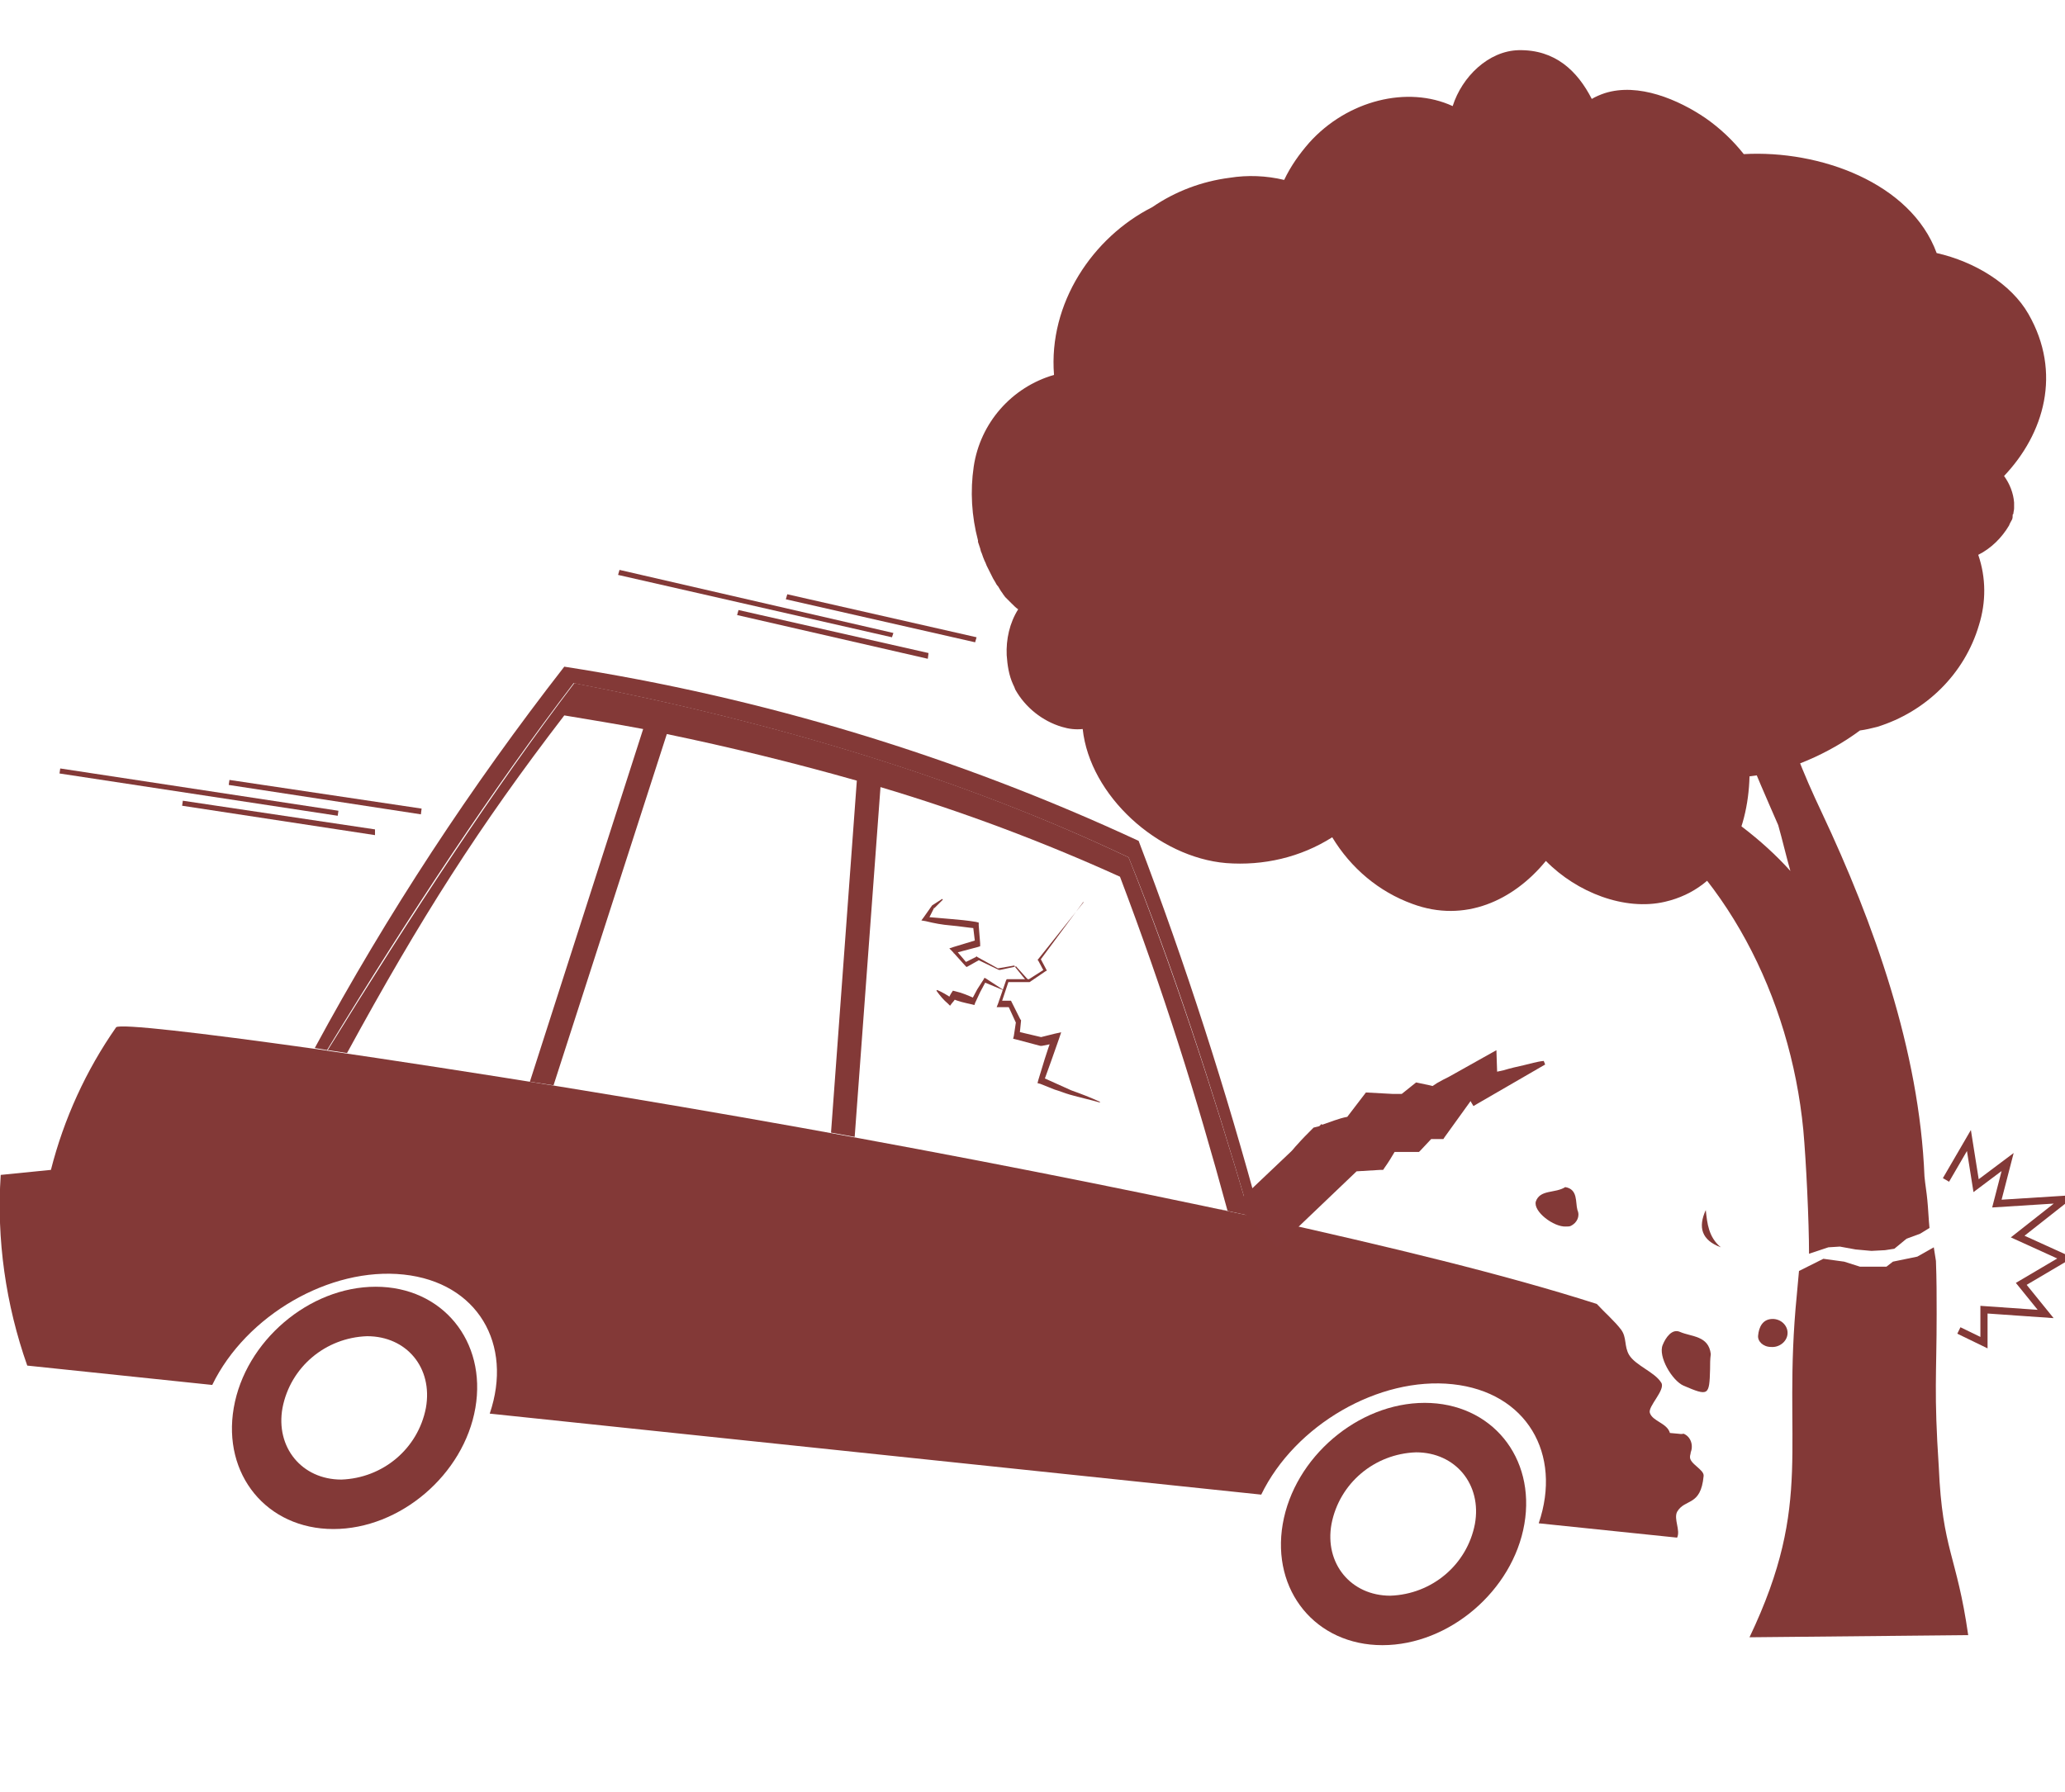
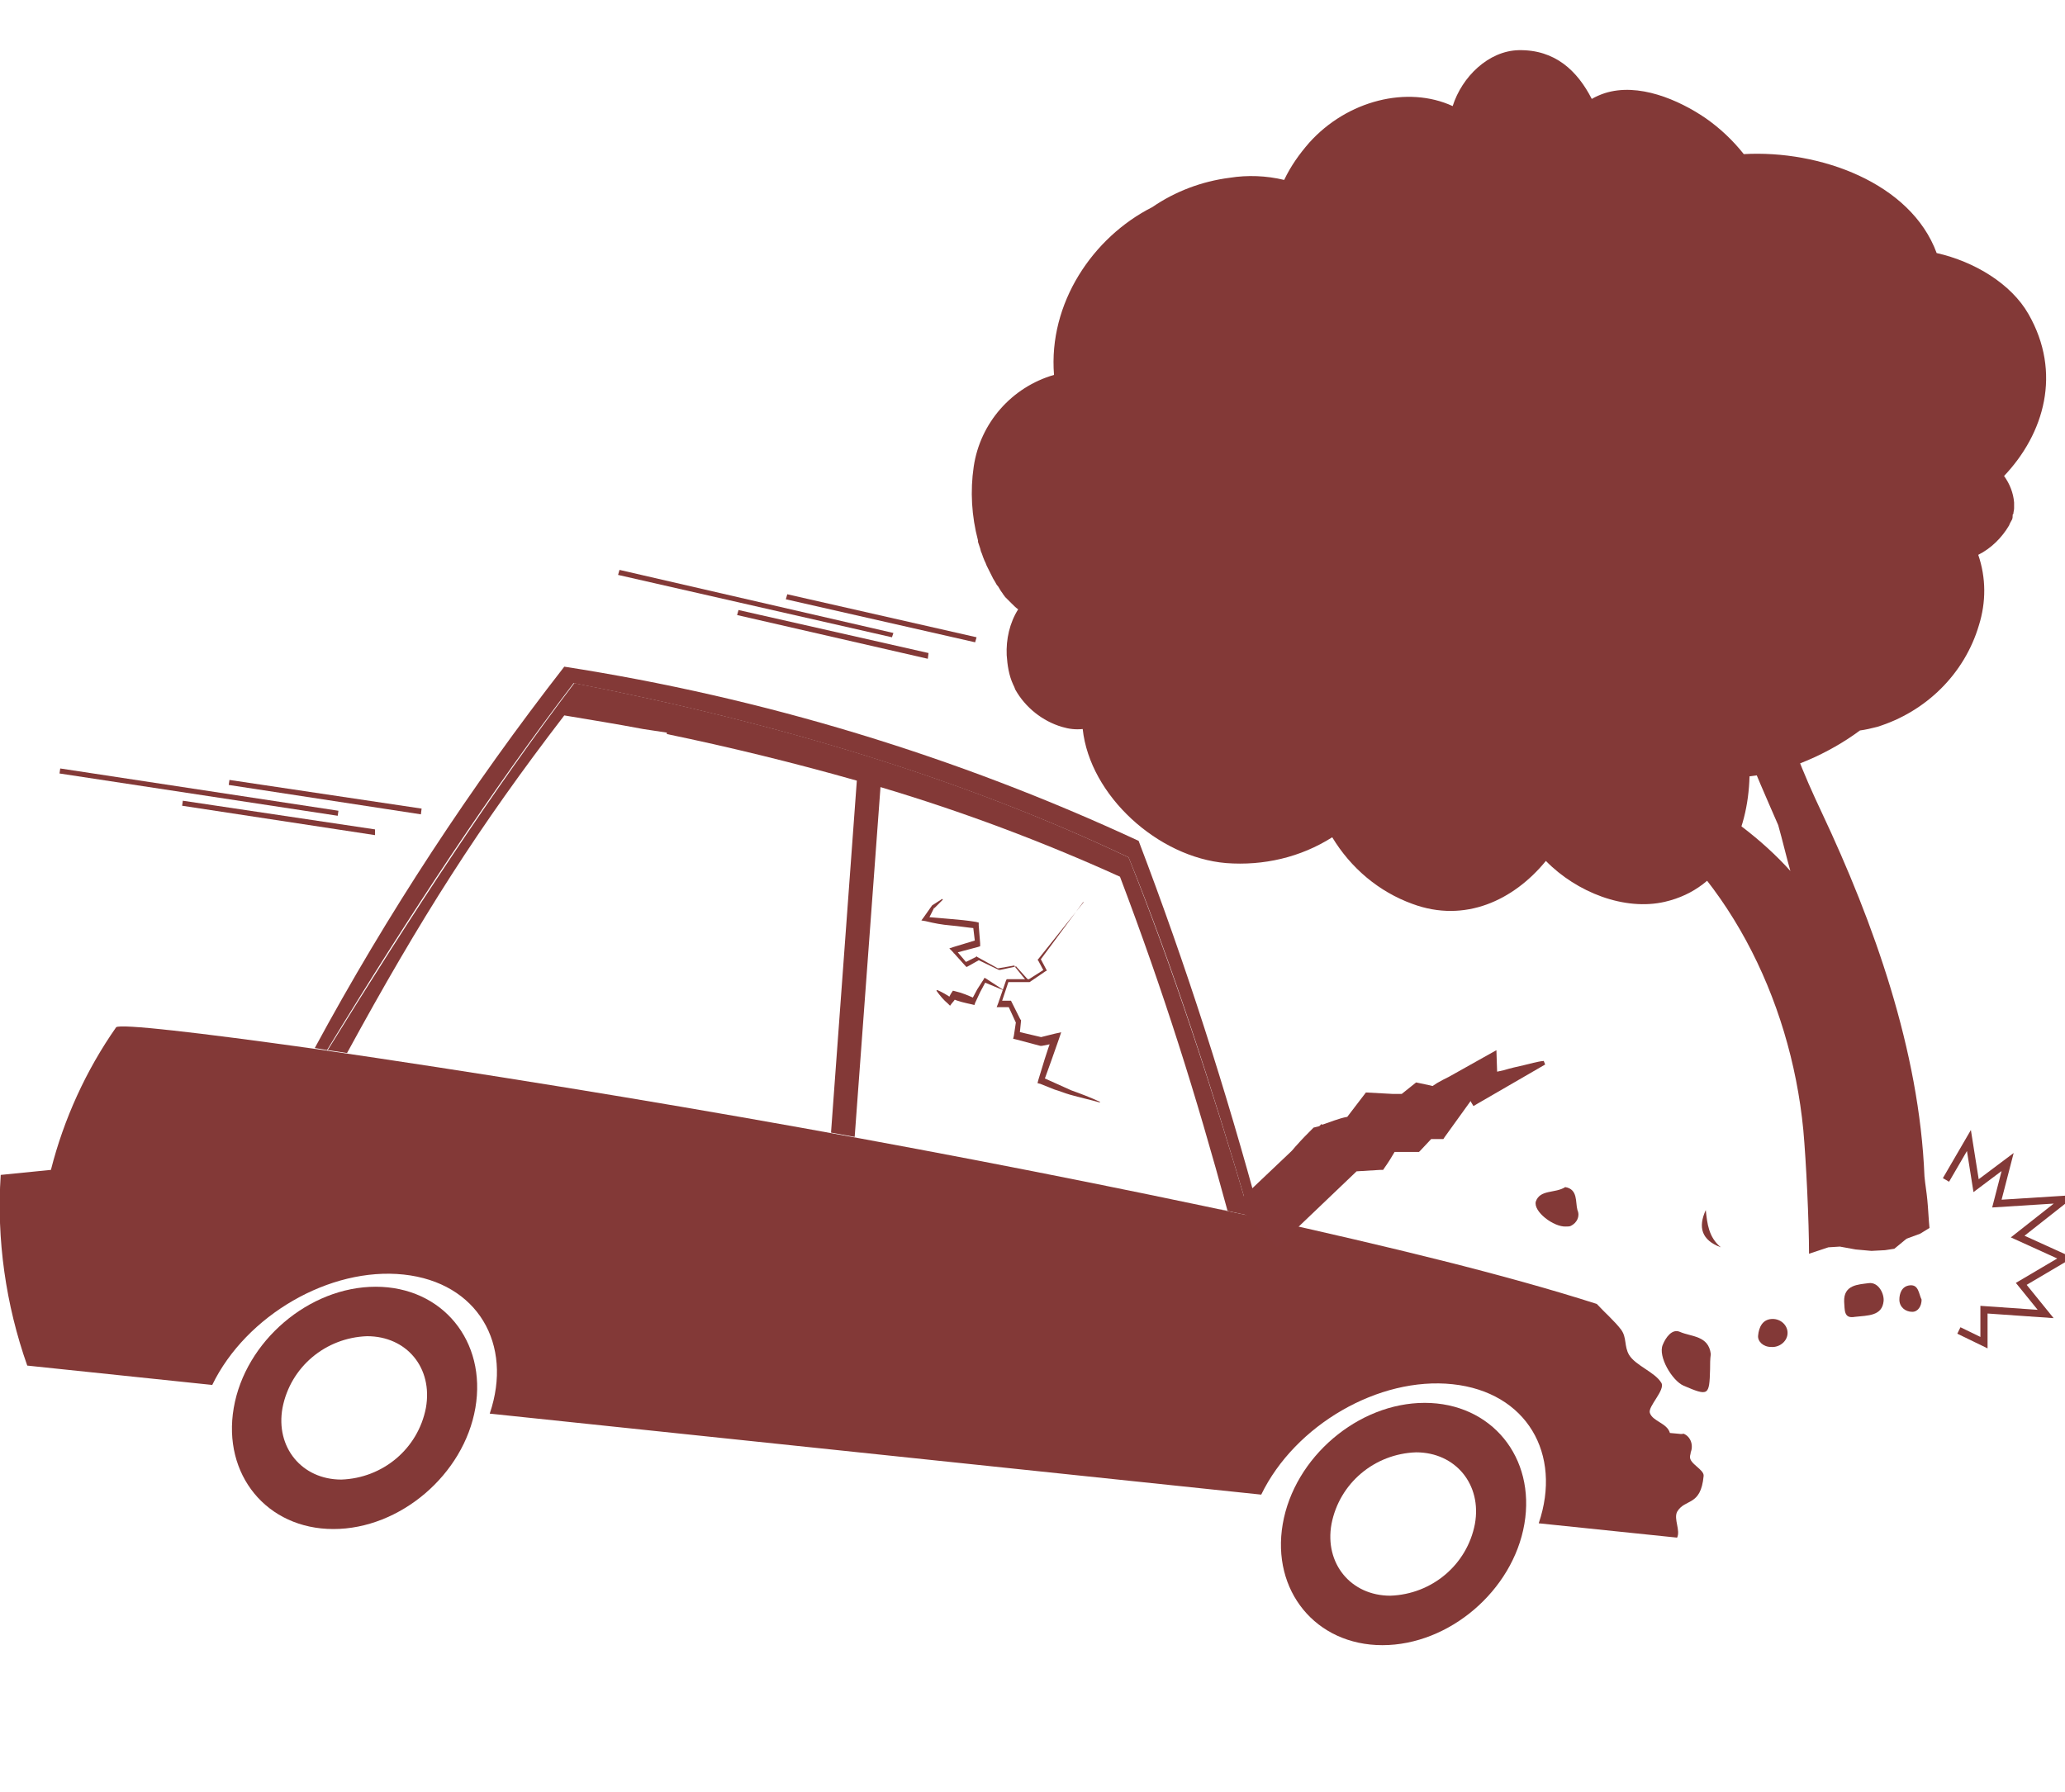
<svg xmlns="http://www.w3.org/2000/svg" version="1.1" id="Layer_1" x="0px" y="0px" viewBox="0 0 288 250" style="enable-background:new 0 0 288 250;" xml:space="preserve">
  <style type="text/css">
	.st0{fill:#833937;}
	.st1{fill:#833938;}
	.st2{fill:none;stroke:#833937;stroke-miterlimit:10;}
</style>
  <title>car Accident</title>
  <path class="st0" d="M80,95.3c28.4,5.5,54.4,13.4,77.4,24.3c6.1,15,11.6,32,16.9,50l1.5,0.3c-4.8-17.8-10.4-35.3-17-52.6  c-25.4-11.8-52.4-20-80.1-24.3c-13,16.7-24.7,34.5-34.8,53.2l1.8,0.3h-0.1C57.3,127.3,68.9,109.8,80,95.3z" />
-   <path class="st0" d="M78.7,99.8c3.6,0.6,7.3,1.2,11,1.9l-15.8,49.2l3.3,0.5L93,102.4c8.7,1.8,17.7,4,26.5,6.5l-3.6,49.1l3.3,0.6  l3.6-48.8c11.4,3.4,22.6,7.6,33.4,12.5c6.1,16.1,10.6,30.4,15,46.6l-1.5-0.3l4.6,1c-5.3-18-10.9-35-16.9-50  c-22.9-10.9-48.9-18.8-77.3-24.3c-11.1,14.6-22.6,32.1-34.4,51.2h0.1l2.6,0.4C58.7,128,66.8,115.3,78.7,99.8z" />
+   <path class="st0" d="M78.7,99.8c3.6,0.6,7.3,1.2,11,1.9l3.3,0.5L93,102.4c8.7,1.8,17.7,4,26.5,6.5l-3.6,49.1l3.3,0.6  l3.6-48.8c11.4,3.4,22.6,7.6,33.4,12.5c6.1,16.1,10.6,30.4,15,46.6l-1.5-0.3l4.6,1c-5.3-18-10.9-35-16.9-50  c-22.9-10.9-48.9-18.8-77.3-24.3c-11.1,14.6-22.6,32.1-34.4,51.2h0.1l2.6,0.4C58.7,128,66.8,115.3,78.7,99.8z" />
  <path class="st0" d="M234,200l-1.1-0.1c-0.4-1.4-2.4-1.6-2.8-2.8c-0.3-0.9,2.2-3.2,1.6-4.2c-0.9-1.5-3.6-2.4-4.5-3.9  c-0.7-1.2-0.3-2.4-1.1-3.5c-0.9-1.2-2.3-2.4-3.4-3.6c-12.8-4.1-29-8-47-12c-41.4-8.9-85.3-16.8-131.9-23.6c-16.4-2.3-27-3.5-27.6-3  c-4.2,6-7.3,12.8-9.1,19.9l-7,0.7c-0.6,9,0.7,18.1,3.7,26.6l25.8,2.7c4.7-9.7,16.4-16.5,26.7-15.4s15.3,9.7,12,19.4l107.6,11.3  c4.7-9.7,16.4-16.5,26.7-15.4s15.3,9.7,12,19.4l19.3,2c0.5-1-0.5-2.6,0-3.6c1.1-1.9,3.3-0.7,3.7-5c0.1-0.9-2-1.7-1.9-2.7  c0-0.2,0.1-0.4,0.1-0.6c0.4-1,0-2.2-1-2.6C234.5,200.1,234.2,200,234,200z" />
  <path class="st0" d="M238.5,191c-0.1,3.7-0.2,3.8-3.7,2.3c-1.6-0.7-3.6-4.1-2.9-5.7c0.4-1,1.3-2.3,2.4-1.8c1.6,0.7,4,0.5,4.3,3.1  C238.5,189.6,238.5,190.3,238.5,191z" />
  <path class="st0" d="M218.3,165.6c1.8,0.3,1.4,2.1,1.7,3.2c0.4,0.9-0.1,1.8-0.9,2.2c-0.2,0.1-0.4,0.1-0.7,0.1  c-1.7,0.1-4.6-2.1-4.2-3.5C214.8,165.9,216.9,166.5,218.3,165.6z" />
  <path class="st0" d="M258.7,183.7c-1.6,0.3-1.4-1-1.5-2.1c-0.1-2.4,2-2.4,3.4-2.6s2.2,1.5,2.1,2.5  C262.5,183.6,260.5,183.5,258.7,183.7z" />
  <path class="st0" d="M249.3,186.1c-0.1,1.1-1.2,1.9-2.3,1.8c-1.1,0-1.9-0.8-1.8-1.6c0.1-1.1,0.6-2.4,2.2-2.3  C248.6,184.1,249.4,185.1,249.3,186.1z" />
  <path class="st0" d="M268,181.3c0,0.9-0.5,1.7-1.3,1.7c-1,0-1.8-0.7-1.8-1.7c0-0.8,0.3-1.9,1.5-2S267.6,180.5,268,181.3z" />
  <path class="st0" d="M240,174c-2.7-1-3.2-2.8-2.1-5.2C238.1,170.7,238.3,172.6,240,174z" />
  <path class="st0" d="M124.4,88.9l-38.2-8.7l0.2-0.7l38.2,8.8L124.4,88.9z" />
  <path class="st0" d="M129.4,91.9l-26.6-6.1l0.2-0.7l26.5,6L129.4,91.9z" />
  <path class="st0" d="M136,89.6l-26.4-6l0.2-0.7l26.4,6L136,89.6z" />
  <path class="st0" d="M47.1,113.8l-38.8-5.9l0.1-0.7l38.8,5.9L47.1,113.8z" />
  <path class="st0" d="M52.3,116.5l-26.9-4.1l0.1-0.7l26.8,4L52.3,116.5z" />
  <path class="st0" d="M58.7,113.6l-26.8-4.1l0.1-0.7l26.8,4L58.7,113.6z" />
  <path class="st0" d="M198.7,195.7c-9.3,0-18.2,7.6-19.8,16.9s4.6,16.9,13.9,16.9s18.2-7.6,19.8-16.9S208,195.7,198.7,195.7z   M205.7,212.6c-1.1,5.7-6,9.8-11.8,10c-5.5,0-9.2-4.5-8.2-10c1.1-5.7,6-9.8,11.8-10C203,202.6,206.7,207.1,205.7,212.6L205.7,212.6z  " />
  <path class="st0" d="M52.4,179.5c-9.3,0-18.2,7.6-19.8,16.9s4.6,16.9,13.9,16.9s18.2-7.6,19.8-16.9S61.7,179.5,52.4,179.5z   M59.4,196.4c-1.1,5.7-6,9.8-11.8,10c-5.5,0-9.2-4.5-8.2-10c1.1-5.7,6-9.8,11.8-10C56.7,186.4,60.4,190.8,59.4,196.4L59.4,196.4z" />
  <path class="st1" d="M215.3,148c-1,0.1-1.9,0.4-2.8,0.6s-1.8,0.4-2.8,0.7l-0.9,0.2l-0.1-3l-6.6,3.7c-0.6,0.3-1.2,0.6-1.7,0.9  l-0.6,0.4l-0.4-0.1l-1.9-0.4l-2,1.6h-1.3l-3.7-0.2l-2.6,3.4l0,0c-0.6,0.1-1.2,0.3-1.8,0.5l-1.7,0.6l-0.1-0.1l-0.3,0.3l-0.8,0.2  c-0.8,0.8-1.6,1.6-2.3,2.4c-0.3,0.3-0.5,0.6-0.8,0.9l-7.8,7.4l5.8,6l11.1-10.6l3.3-0.2h0.4l0.2-0.3c0.5-0.7,1-1.5,1.4-2.2h3.1h0.3  l0.2-0.2l1.5-1.6h1.3h0.4l0.2-0.3l3.6-5l0.1,0.2l0.3,0.5l0.5-0.3l9.5-5.5L215.3,148z" />
  <polyline class="st2" points="271.4,164.6 274.6,159.1 275.6,165.4 280,162.1 278.5,167.9 288,167.3 281.4,172.5 288,175.5   281.9,179.1 285.3,183.3 276.7,182.7 276.7,187.3 273.2,185.6 " />
  <path class="st0" d="M151.1,125.8l-6,8.1v-0.2l0.8,1.5l0.1,0.2l-0.2,0.1l-2.2,1.5h-0.1h-0.1h-3l0.3-0.2l-1.1,3.3l-0.3-0.5h1.5h0.2  l0.1,0.2l1.2,2.4l0.1,0.1v0.1l-0.2,2l-0.3-0.5l3.4,0.8h-0.2l2-0.5l0.9-0.2l-0.3,0.9c-0.7,2-1.4,4-2.1,5.9l-0.2-0.5l2,0.9  c0.7,0.3,1.3,0.6,2,0.9c1.4,0.5,2.7,1,4,1.6v0.1c-1.4-0.4-2.8-0.7-4.2-1.1c-0.7-0.2-1.4-0.5-2.1-0.7l-2-0.8l-0.4-0.1l0.1-0.4  c0.6-2,1.2-4,1.9-5.9l0.6,0.7l-2,0.4h-0.1h-0.1l-3.4-0.9l-0.4-0.1l0.1-0.4l0.3-2v0.2l-1.1-2.4l0.4,0.2h-1.5H139l0.2-0.5l1.1-3.2  l0.1-0.2h0.2h3h-0.1l2.2-1.4l-0.1,0.3l-0.8-1.5l-0.1-0.1l0.1-0.1l6.3-7.9L151.1,125.8z" />
  <path class="st0" d="M143.5,136.8l-1.8-2h0.1l-2.3,0.5h-0.1h-0.1l-2.9-1.4h0.2l-1.6,0.9l-0.2,0.1l-0.2-0.2l-1.8-2l-0.4-0.4l0.6-0.2  l3.3-1l-0.3,0.5l-0.3-2.5l0.4,0.4c-1.2-0.1-2.3-0.3-3.5-0.4s-2.3-0.3-3.5-0.6l-0.6-0.1l0.3-0.4c0.4-0.6,0.8-1.1,1.2-1.7l0,0l0,0  c0.5-0.3,0.9-0.6,1.4-0.9l0.1,0.1c-0.4,0.4-0.8,0.8-1.2,1.2v-0.1c-0.3,0.6-0.6,1.2-0.9,1.8l-0.3-0.5c1.2,0.1,2.3,0.2,3.5,0.3  s2.3,0.2,3.5,0.4l0.4,0.1v0.4l0.2,2.5v0.4l-0.3,0.1l-3.4,0.9l0.2-0.6l1.7,2l-0.4-0.1l1.6-0.8l0.1-0.1l0.1,0.1l2.9,1.6h-0.1l2.3-0.4  h0.1v0.1l1.7,2.1L143.5,136.8z" />
  <path class="st0" d="M140.1,138.2l-2.9-1.2l0.3-0.1l-0.8,1.5l-0.7,1.5l-0.1,0.3l-0.4-0.1c-0.9-0.2-1.9-0.4-2.7-0.8l0.6-0.2  c-0.2,0.3-0.4,0.6-0.6,0.8l-0.3,0.4l-0.3-0.3c-0.6-0.5-1.1-1.1-1.6-1.8l0.1-0.1c0.7,0.3,1.4,0.7,2.1,1.2l-0.6,0.1  c0.2-0.3,0.3-0.6,0.5-0.9l0.2-0.3l0.4,0.1c0.9,0.2,1.8,0.6,2.7,1l-0.5,0.2l0.8-1.5l0.9-1.4l0.1-0.2l0.2,0.1L140.1,138.2L140.1,138.2  z" />
-   <path class="st0" d="M270,175.9c0.1,2.5,0.1,5,0.1,7.4c0,8.6-0.4,10.8,0.3,21.4c0.5,11.6,2.5,12.2,4.1,23.4l-30.5,0.3  c9.1-19.1,4.5-26.7,6.6-47.8c0.1-1.1,0.2-2.2,0.3-3.3l3.4-1.7l2.9,0.4l2.2,0.7h3.7l0.9-0.7l3.4-0.7l2.3-1.3L270,175.9z" />
  <path class="st0" d="M269.1,171.3c-0.1-0.9-0.2-3-0.3-3.9c-0.1-1.1-0.3-2.2-0.4-3.3c-0.7-17.6-7.1-35.4-14.3-50.7  c-5.1-10.8-9.9-23.1-2.9-34.3c3.9-6.2,9.8-11.7,9.1-19.7c0-0.1-0.2-0.2-0.3-0.2c-0.1,0-0.2,0.1-0.2,0.2c-0.8,9.7-11,14.6-14.5,23.3  c-1,2.5-1.6,5.2-1.7,7.8c-2.1-7.3-2.9-14.9-2.3-22.5c0-0.3-0.5-0.4-0.6-0.1c-6.7,15.9,0.9,32.5,7.3,47.2c0.6,2.1,1.1,4.3,1.7,6.4  c-8-8.9-20.1-14.8-30.9-18c-6-1.8-12.1-3-18.2-4.4c-6.7-1.4-13.9-2.8-14.9-11c-0.7-5.4,1.1-11,1-16.5c-0.3-5.6-1.5-11.1-3.7-16.3  c0-0.1-0.1-0.1-0.2-0.1c-0.1,0-0.1,0.1-0.1,0.2c1.8,7.4,2.1,15.1,0.8,22.6c-0.6,3.9-1.6,8.1-1,12.1c0.3,1.8,0.9,3.4,1.9,4.9  c-13.4-7.4-23.8-20.3-27.2-35.6c-0.1-0.2-0.5-0.2-0.4,0.1c2.4,15.4,11.3,29.1,24.4,37.7c13.5,8.8,30,8.1,44.5,14.1  c14.9,9.8,24,27.8,25.8,46.3c0.4,4.4,0.8,12.8,0.8,17.3l2.7-0.9l1.6-0.1l2.2,0.4l2.2,0.2l1.9-0.1l1.3-0.2l1.7-1.4l1.9-0.7  L269.1,171.3z" />
  <path class="st0" d="M282.9,43.8c-2.4-4.2-7.5-7.3-12.8-8.5c-3.6-9.8-16.3-14.4-26.9-13.8c-1.5-1.9-3.3-3.6-5.3-5  c-3.8-2.6-9.4-5-14.1-3.5c-0.6,0.2-1.3,0.5-1.8,0.8c-2-3.9-5.1-6.9-10.2-6.8c-4.2,0.1-7.9,3.7-9.2,7.8c-6.3-2.9-14.7-0.8-20,5.1  c-1.4,1.6-2.6,3.3-3.5,5.2c-2.5-0.6-5.1-0.7-7.6-0.3c-3.9,0.5-7.6,1.9-10.8,4.1c-8.3,4.2-14.5,13.4-13.7,23.4  c-5.9,1.7-10.3,6.7-11.2,12.8c-0.5,3.4-0.3,6.9,0.6,10.3v0.2c0.1,0.3,0.2,0.6,0.3,0.9l0.1,0.4c0.1,0.2,0.2,0.5,0.3,0.8l0.2,0.5  c0.1,0.2,0.2,0.4,0.3,0.7l0.3,0.6l0.3,0.6l0.3,0.6l0.3,0.5c0.1,0.2,0.2,0.4,0.4,0.6l0.3,0.5c0.1,0.2,0.3,0.4,0.4,0.6l0.3,0.4  c0.2,0.2,0.4,0.4,0.6,0.6l0.3,0.3c0.3,0.3,0.6,0.6,0.9,0.8l0,0c-1.2,1.9-1.7,4.2-1.6,6.4c0.1,1.4,0.3,2.8,0.9,4.1  c0.1,0.2,0.2,0.4,0.3,0.7c1.4,2.5,3.8,4.4,6.5,5.2c1,0.3,1.9,0.4,2.9,0.3c1,9.3,10.5,17.9,20,18.7c5.2,0.4,10.4-0.8,14.8-3.6  c2.6,4.3,6.5,7.6,11.2,9.3c7.3,2.7,14.1-0.5,18.6-6c4.3,4.4,11,7,16.6,5.7c8.2-1.9,11.6-9.7,11.8-17.5c5.3-0.6,11.1-3.2,15.4-6.4  c0.8-0.1,1.6-0.3,2.4-0.5c6.8-2.1,12.2-7.4,14.2-14.2c1-3.2,1-6.6-0.1-9.8c1.8-0.9,3.3-2.4,4.3-4.1c0.1-0.3,0.3-0.6,0.4-0.8  c0.1-0.2,0.1-0.4,0.1-0.6c0-0.1,0-0.2,0.1-0.2c0-0.3,0.1-0.5,0.1-0.8l0,0c0-0.3,0-0.6,0-0.8l0,0c-0.1-1.3-0.6-2.6-1.4-3.7  C285.1,60.5,287.6,52,282.9,43.8z" />
</svg>